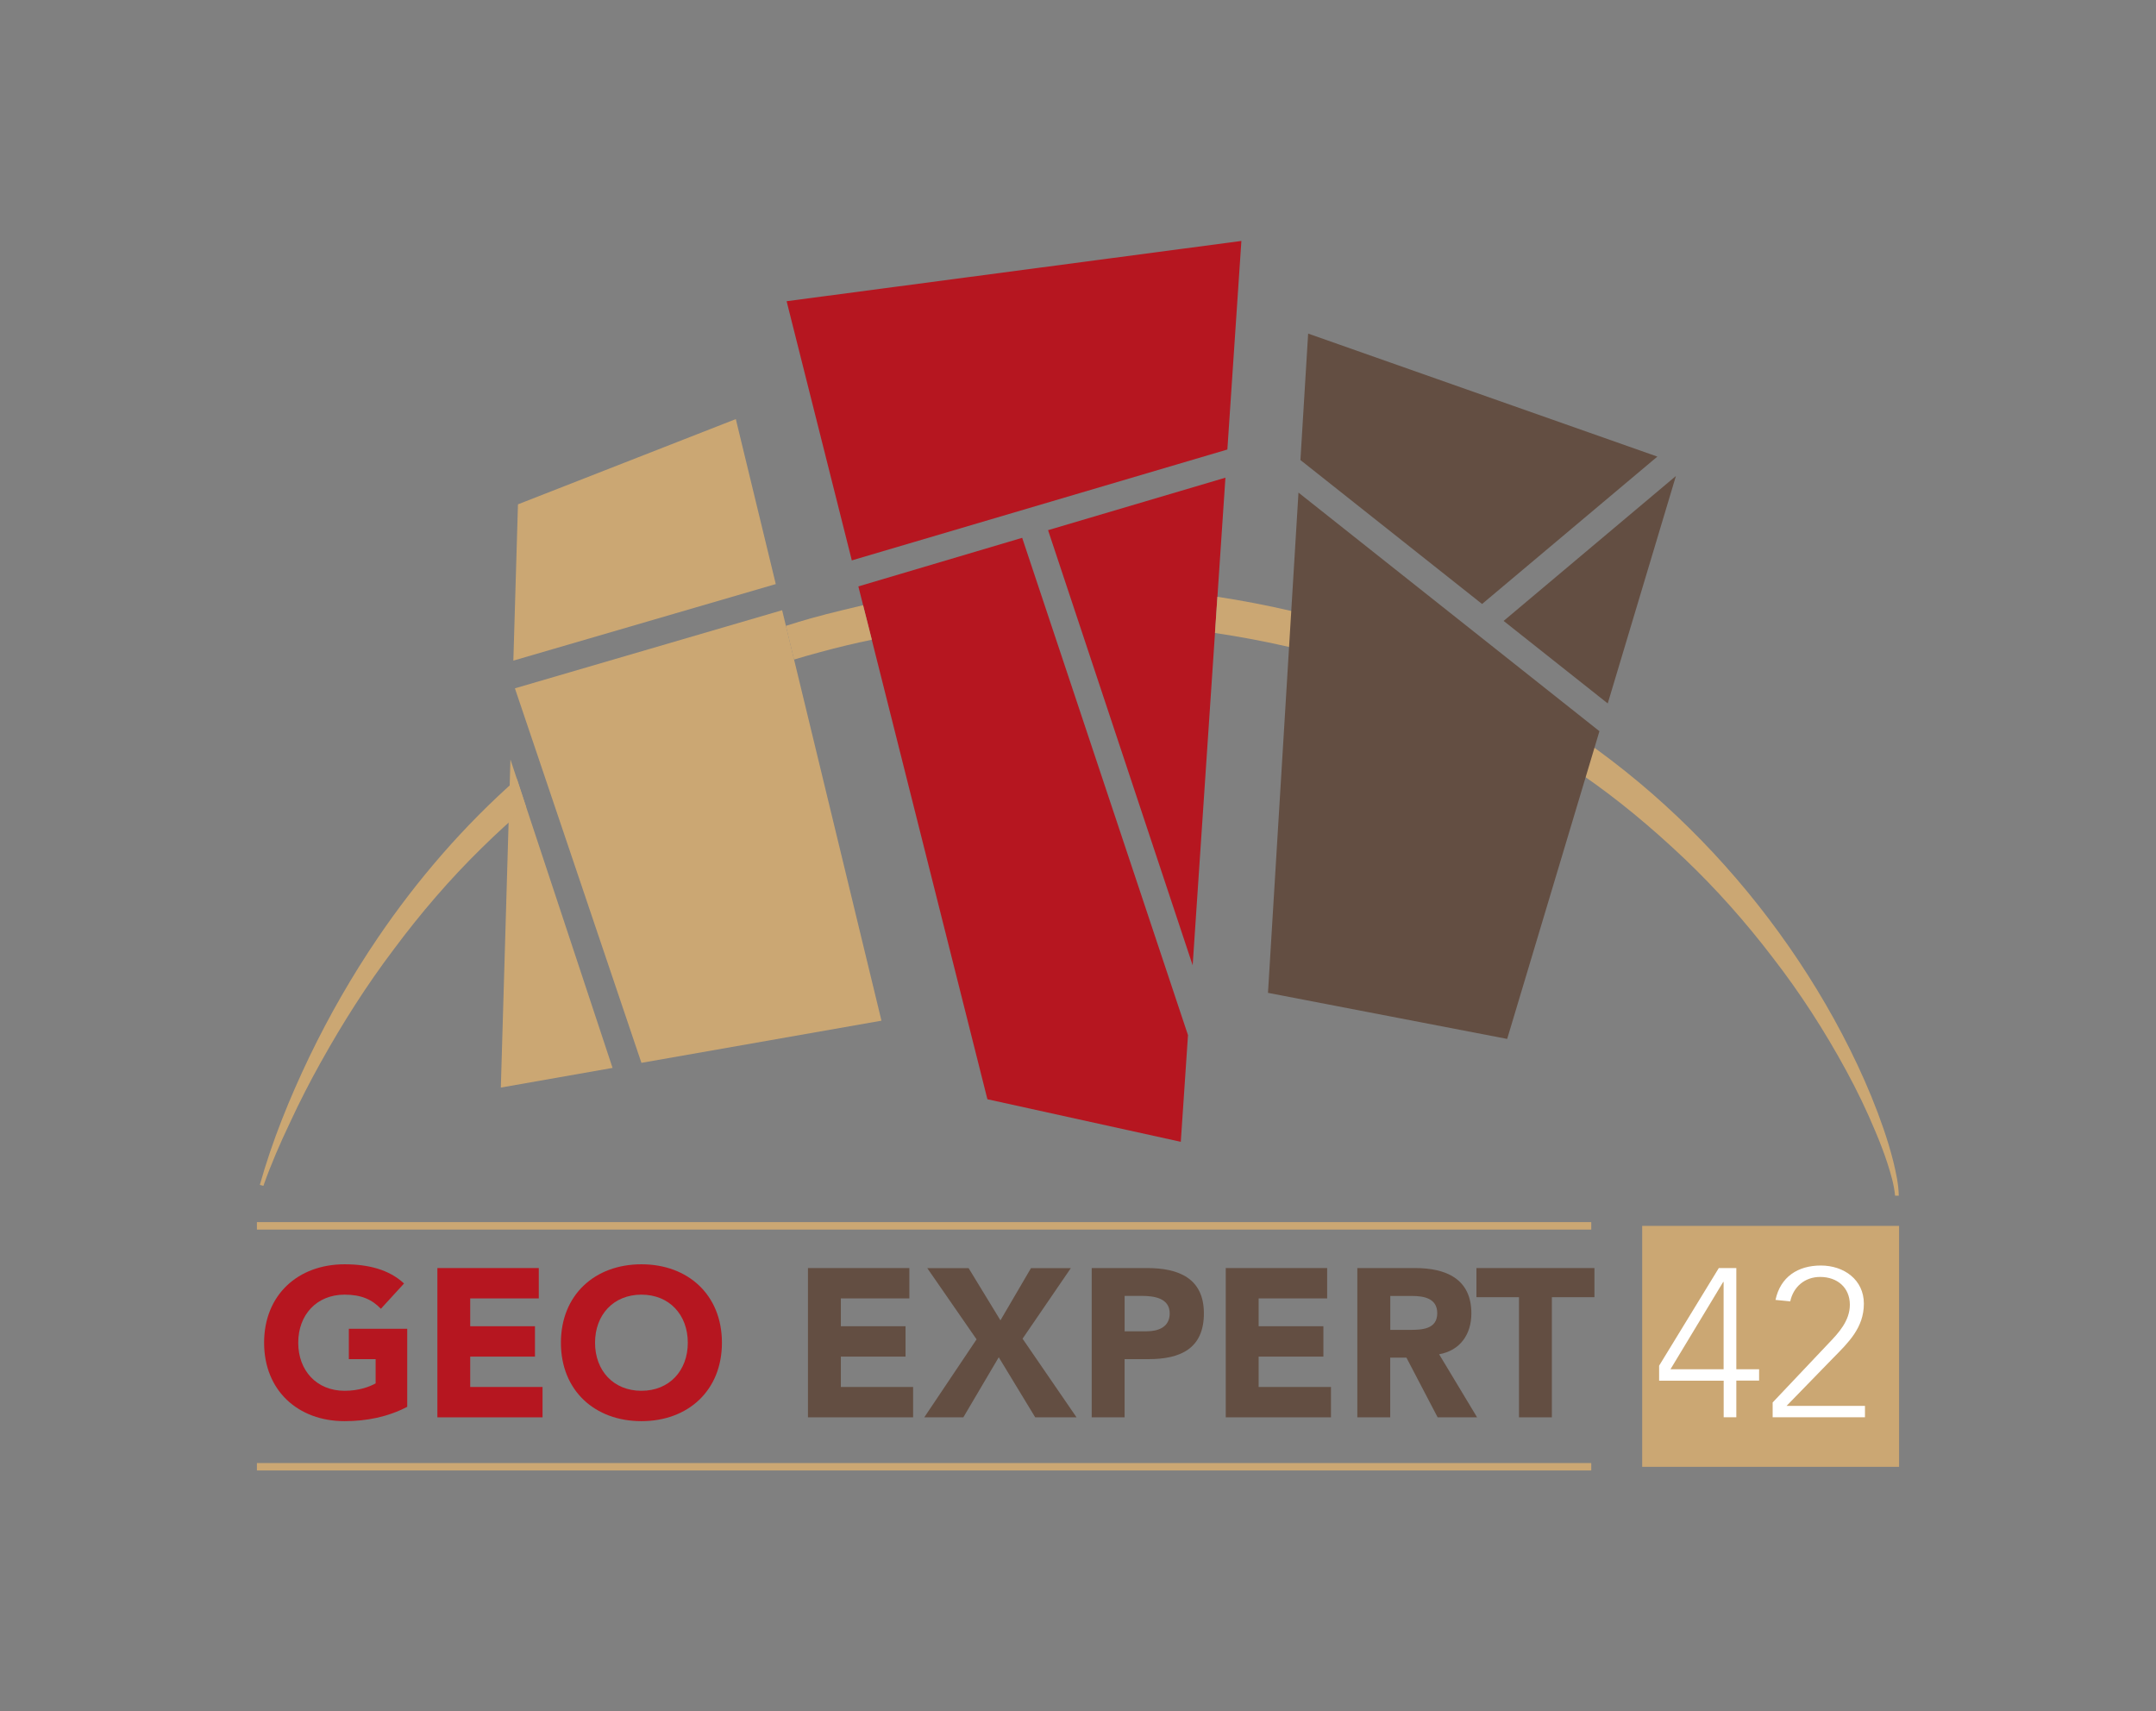
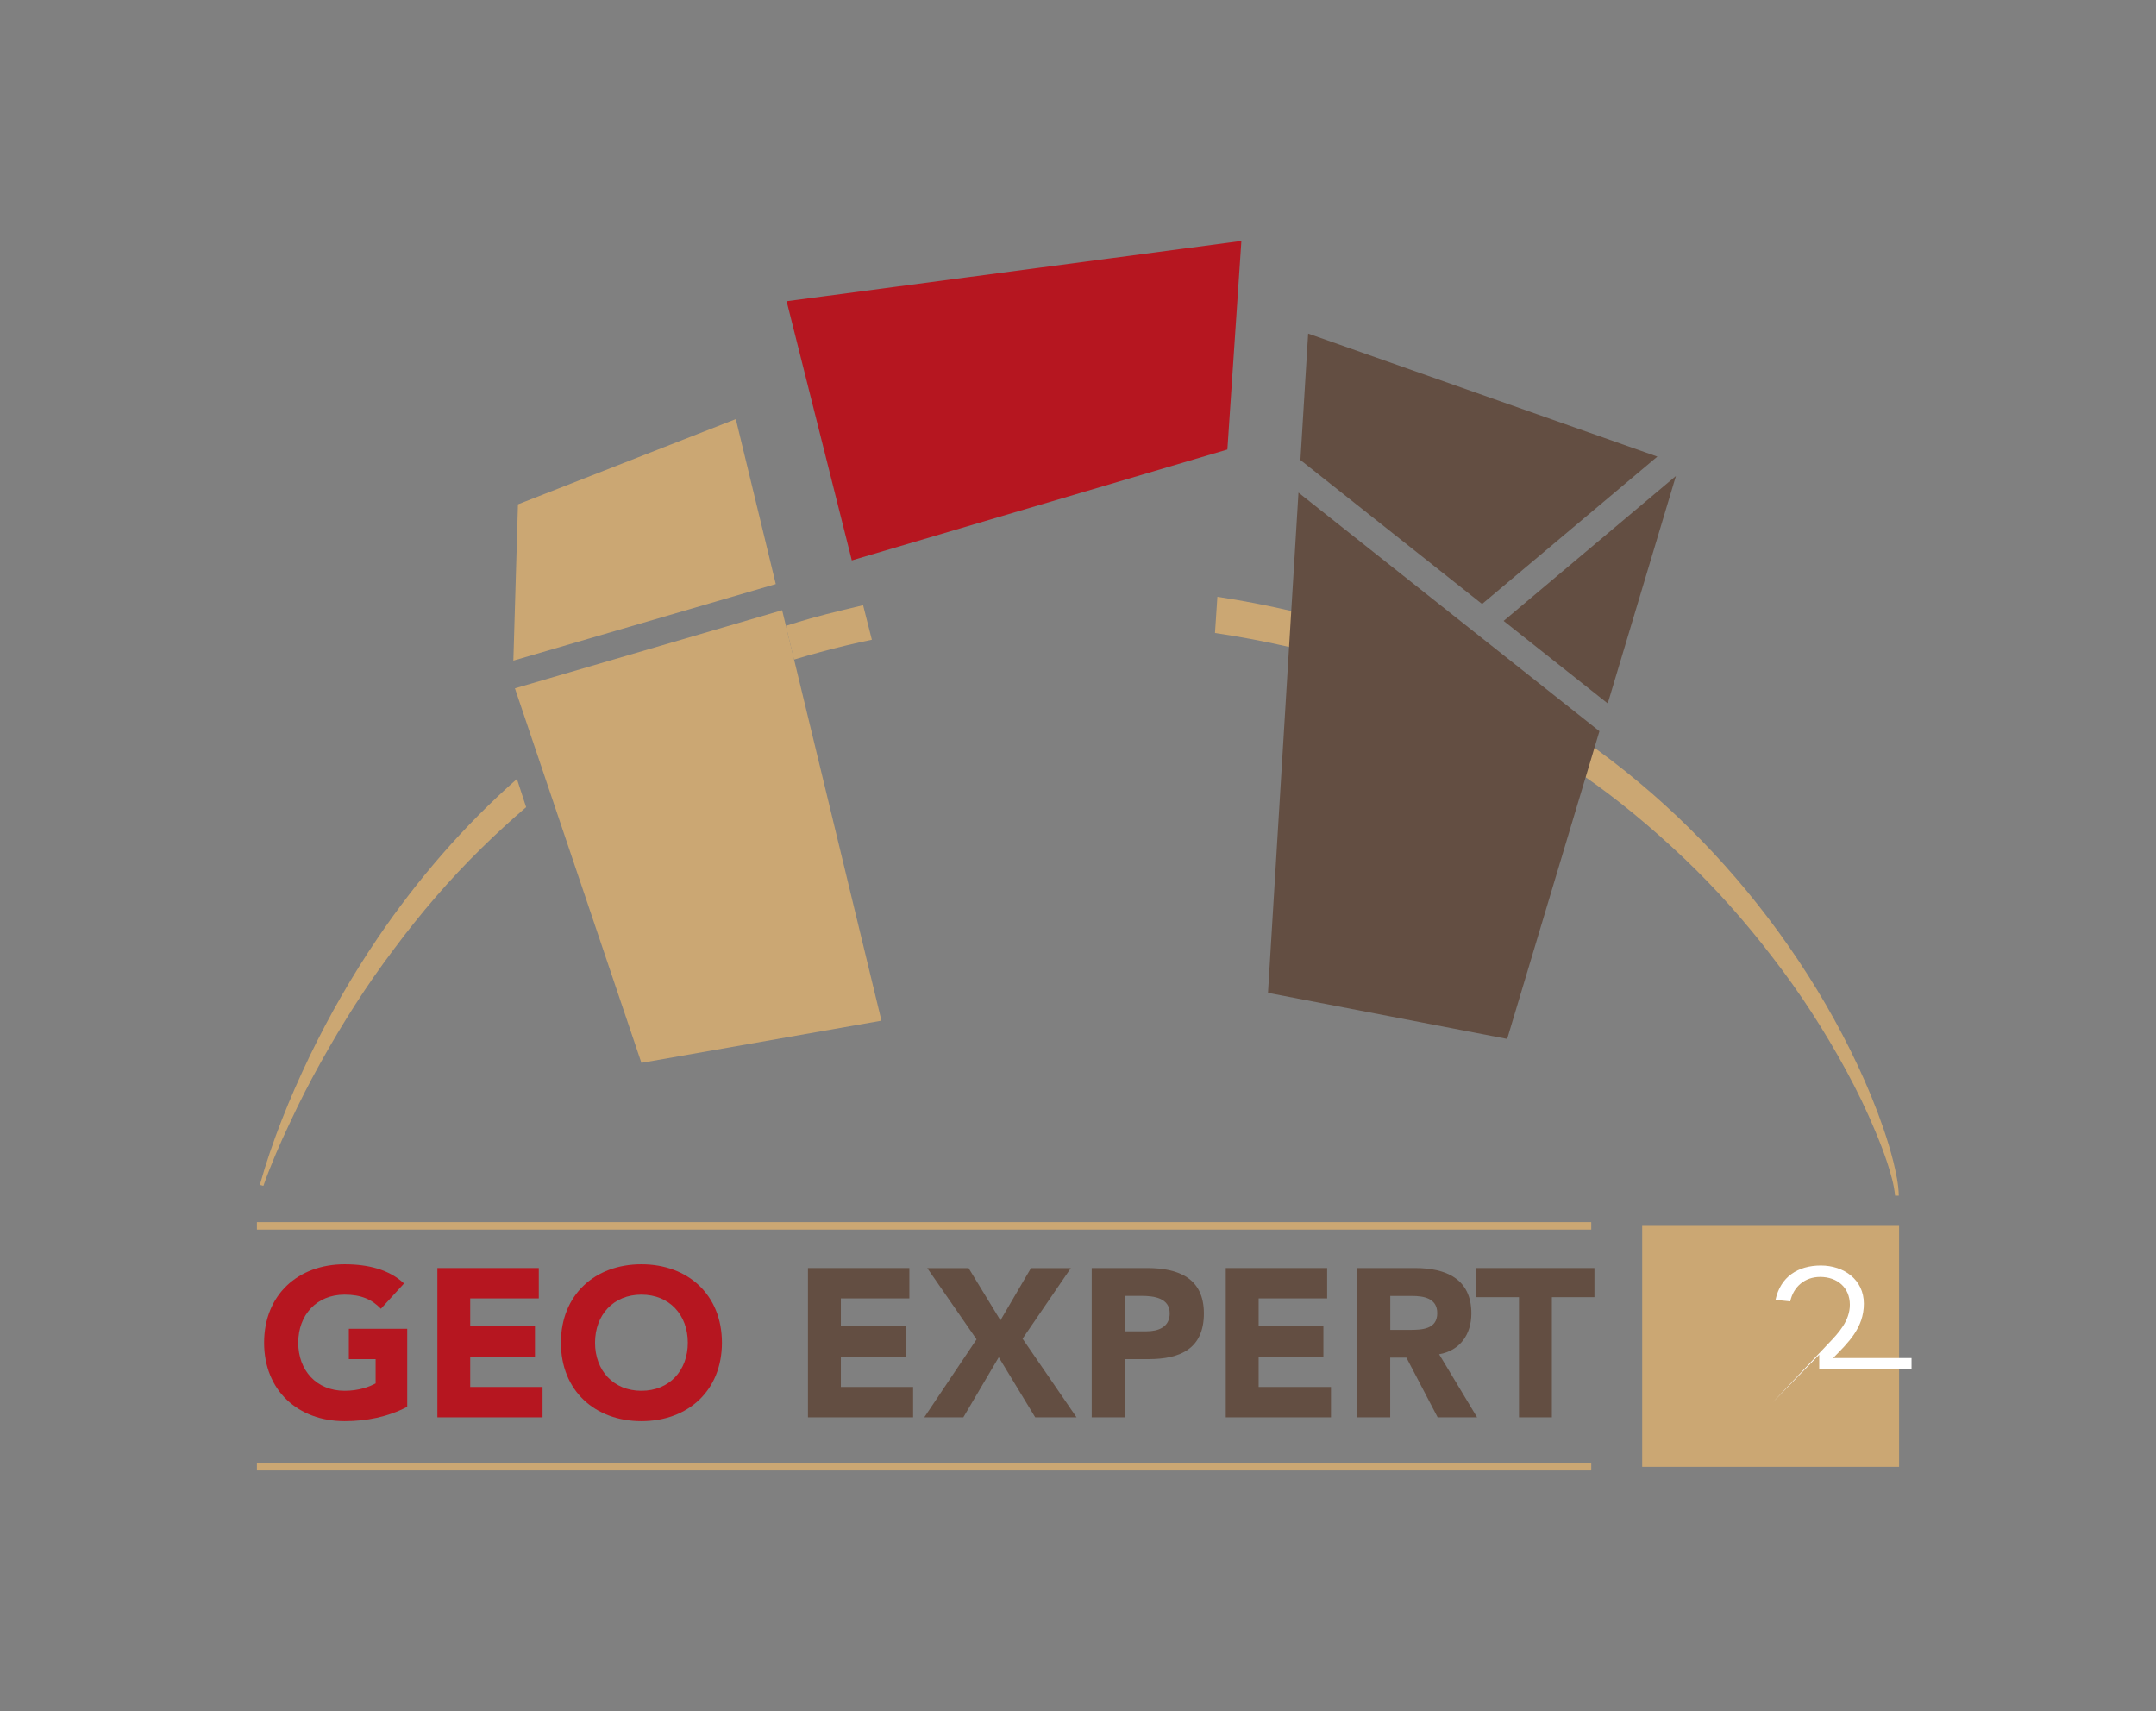
<svg xmlns="http://www.w3.org/2000/svg" id="Calque_2" viewBox="0 0 332.33 263.8">
  <rect x="0" y="0" width="332.33" height="263.8" fill="#808080" stroke="none" />
  <defs>
    <style>      .st0 {        fill: #fff;      }      .st1 {        fill: #634e42;      }      .st2 {        fill: #cba773;      }      .st3 {        fill: #b61620;      }    </style>
  </defs>
  <polygon class="st3" points="131.3 86.38 189.19 69.29 191.35 37.14 121.25 46.43 131.3 86.38" />
-   <polygon class="st3" points="132.31 90.39 157.56 82.9 183.12 159.56 182.01 176 152.2 169.44 132.31 90.39" />
-   <polygon class="st3" points="161.55 81.72 188.89 73.63 183.84 148.79 161.55 81.72" />
  <path class="st3" d="M62.77,216.85c-2.99,1.56-6.27,2.21-9.65,2.21-7.18,0-12.41-4.71-12.41-12.09s5.23-12.09,12.41-12.09c3.64,0,6.86.81,9.16,2.96l-3.57,3.9c-1.36-1.43-3.02-2.18-5.59-2.18-4.32,0-7.15,3.12-7.15,7.41s2.83,7.41,7.15,7.41c2.21,0,3.83-.62,4.78-1.14v-3.74h-4.13v-4.68h9v12.02Z" />
  <polygon class="st3" points="67.42 195.46 83.05 195.46 83.05 200.14 72.48 200.14 72.48 204.43 82.46 204.43 82.46 209.11 72.48 209.11 72.48 213.79 83.63 213.79 83.63 218.47 67.42 218.47 67.42 195.46" />
  <path class="st3" d="M98.87,214.38c4.32,0,7.15-3.12,7.15-7.41s-2.83-7.41-7.15-7.41-7.15,3.12-7.15,7.41,2.83,7.41,7.15,7.41M98.87,194.88c7.18,0,12.41,4.71,12.41,12.09s-5.23,12.09-12.41,12.09-12.41-4.71-12.41-12.09,5.23-12.09,12.41-12.09" />
  <polygon class="st1" points="124.54 195.46 140.17 195.46 140.17 200.14 129.61 200.14 129.61 204.43 139.58 204.43 139.58 209.11 129.61 209.11 129.61 213.79 140.75 213.79 140.75 218.47 124.54 218.47 124.54 195.46" />
  <polygon class="st1" points="150.53 206.45 142.93 195.47 149.3 195.47 154.21 203.52 158.92 195.47 165.06 195.47 157.62 206.35 165.94 218.47 159.57 218.47 153.95 209.21 148.49 218.47 142.47 218.47 150.53 206.45" />
  <path class="st1" d="M173.34,205.21h3.38c1.79,0,3.58-.62,3.58-2.76,0-2.37-2.41-2.7-4.35-2.7h-2.6v5.46ZM168.28,195.46h8.55c4.78,0,8.74,1.53,8.74,6.99s-3.67,7.05-8.51,7.05h-3.71v8.97h-5.07v-23.01Z" />
  <polygon class="st1" points="188.94 195.46 204.57 195.46 204.57 200.14 194.01 200.14 194.01 204.43 203.99 204.43 203.99 209.11 194.01 209.11 194.01 213.79 205.16 213.79 205.16 218.47 188.94 218.47 188.94 195.46" />
  <path class="st1" d="M214.29,204.99h2.99c1.85,0,4.26-.07,4.26-2.57,0-2.31-2.08-2.66-3.93-2.66h-3.31v5.23ZM209.22,195.46h8.9c4.71,0,8.68,1.62,8.68,6.99,0,3.22-1.72,5.72-4.97,6.3l5.85,9.72h-6.08l-4.81-9.2h-2.5v9.2h-5.07v-23.01Z" />
  <polygon class="st1" points="234.14 199.95 227.58 199.95 227.58 195.46 245.77 195.46 245.77 199.95 239.21 199.95 239.21 218.47 234.14 218.47 234.14 199.95" />
  <rect class="st2" x="39.6" y="188.38" width="205.68" height="1.15" />
  <rect class="st2" x="39.6" y="225.52" width="205.68" height="1.14" />
  <rect class="st2" x="253.13" y="188.96" width="39.6" height="37.14" />
  <polygon class="st2" points="79.13 101.83 119.58 90.03 113.42 64.6 79.84 77.74 79.13 101.83" />
  <polygon class="st2" points="79.37 106.1 120.56 94.06 135.87 157.33 98.87 163.83 79.37 106.1" />
-   <polygon class="st2" points="78.68 117.07 94.42 164.61 77.2 167.64 78.68 117.07" />
  <g>
    <path class="st2" d="M81.1,124.42c-2.36,2.02-4.65,4.13-6.87,6.31-4.89,4.79-9.39,10.03-13.51,15.57-4.17,5.51-7.9,11.38-11.29,17.47-1.7,3.04-3.29,6.15-4.76,9.33-1.5,3.16-2.91,6.38-4.07,9.69l-.55-.14c1.91-6.81,4.58-13.36,7.62-19.72,3.06-6.35,6.58-12.49,10.54-18.33,6.11-9.01,13.3-17.32,21.47-24.53" />
    <path class="st2" d="M122.39,101.67c1.35-.41,2.7-.8,4.07-1.16,2.62-.72,5.27-1.35,7.93-1.9l-1.35-5.32s-5.4,1.26-8.06,2.02c-1.29.37-2.56.75-3.84,1.16" />
    <path class="st2" d="M187.65,91.99c3.83.58,7.63,1.31,11.4,2.19,3.22.75,6.41,1.61,9.56,2.59,13.49,4.17,26.33,10.53,37.71,18.89,11.4,8.34,21.34,18.63,29.4,30.21,4.03,5.79,7.6,11.91,10.6,18.29,1.5,3.2,2.85,6.46,4,9.8.57,1.67,1.09,3.36,1.52,5.08.41,1.72.81,3.45.84,5.27h-.57c-.15-1.7-.66-3.39-1.19-5.04-.54-1.65-1.17-3.28-1.85-4.88-1.33-3.21-2.85-6.35-4.51-9.4-3.32-6.1-7.08-11.94-11.31-17.39-4.18-5.48-8.76-10.64-13.73-15.36-4.98-4.71-10.22-9.1-15.85-12.95-2.8-1.93-5.69-3.74-8.64-5.42-2.95-1.69-5.94-3.29-9-4.75-6.12-2.92-12.49-5.32-19-7.21-2.75-.81-5.53-1.54-8.34-2.19-3.77-.87-7.58-1.58-11.41-2.15" />
  </g>
  <polygon class="st1" points="200.45 70.91 201.64 51.42 255.47 70.38 228.45 93.1 200.45 70.91" />
  <polygon class="st1" points="231.77 95.71 258.33 73.37 247.82 108.43 231.77 95.71" />
  <polygon class="st1" points="200.15 75.93 246.54 112.71 232.32 160.14 195.45 153.04 200.15 75.93" />
-   <path class="st0" d="M265.68,197.61h-.07l-8.12,13.45h8.19v-13.45ZM265.68,212.82h-9.94v-2.31l9.2-15.05h2.7v15.6h3.51v1.75h-3.51v5.65h-1.95v-5.65Z" />
-   <path class="st0" d="M273.22,216.2l8.64-9.13c1.53-1.59,3.28-3.48,3.28-5.95,0-2.66-1.95-4.29-4.58-4.29-2.37,0-4.13,1.53-4.61,3.77l-2.27-.23c.75-3.54,3.44-5.3,6.99-5.3s6.63,2.18,6.63,5.88-2.37,5.98-4.74,8.38l-7.18,7.38h12.09v1.75h-14.23v-2.27Z" />
+   <path class="st0" d="M273.22,216.2l8.64-9.13c1.53-1.59,3.28-3.48,3.28-5.95,0-2.66-1.95-4.29-4.58-4.29-2.37,0-4.13,1.53-4.61,3.77l-2.27-.23c.75-3.54,3.44-5.3,6.99-5.3s6.63,2.18,6.63,5.88-2.37,5.98-4.74,8.38h12.09v1.75h-14.23v-2.27Z" />
</svg>